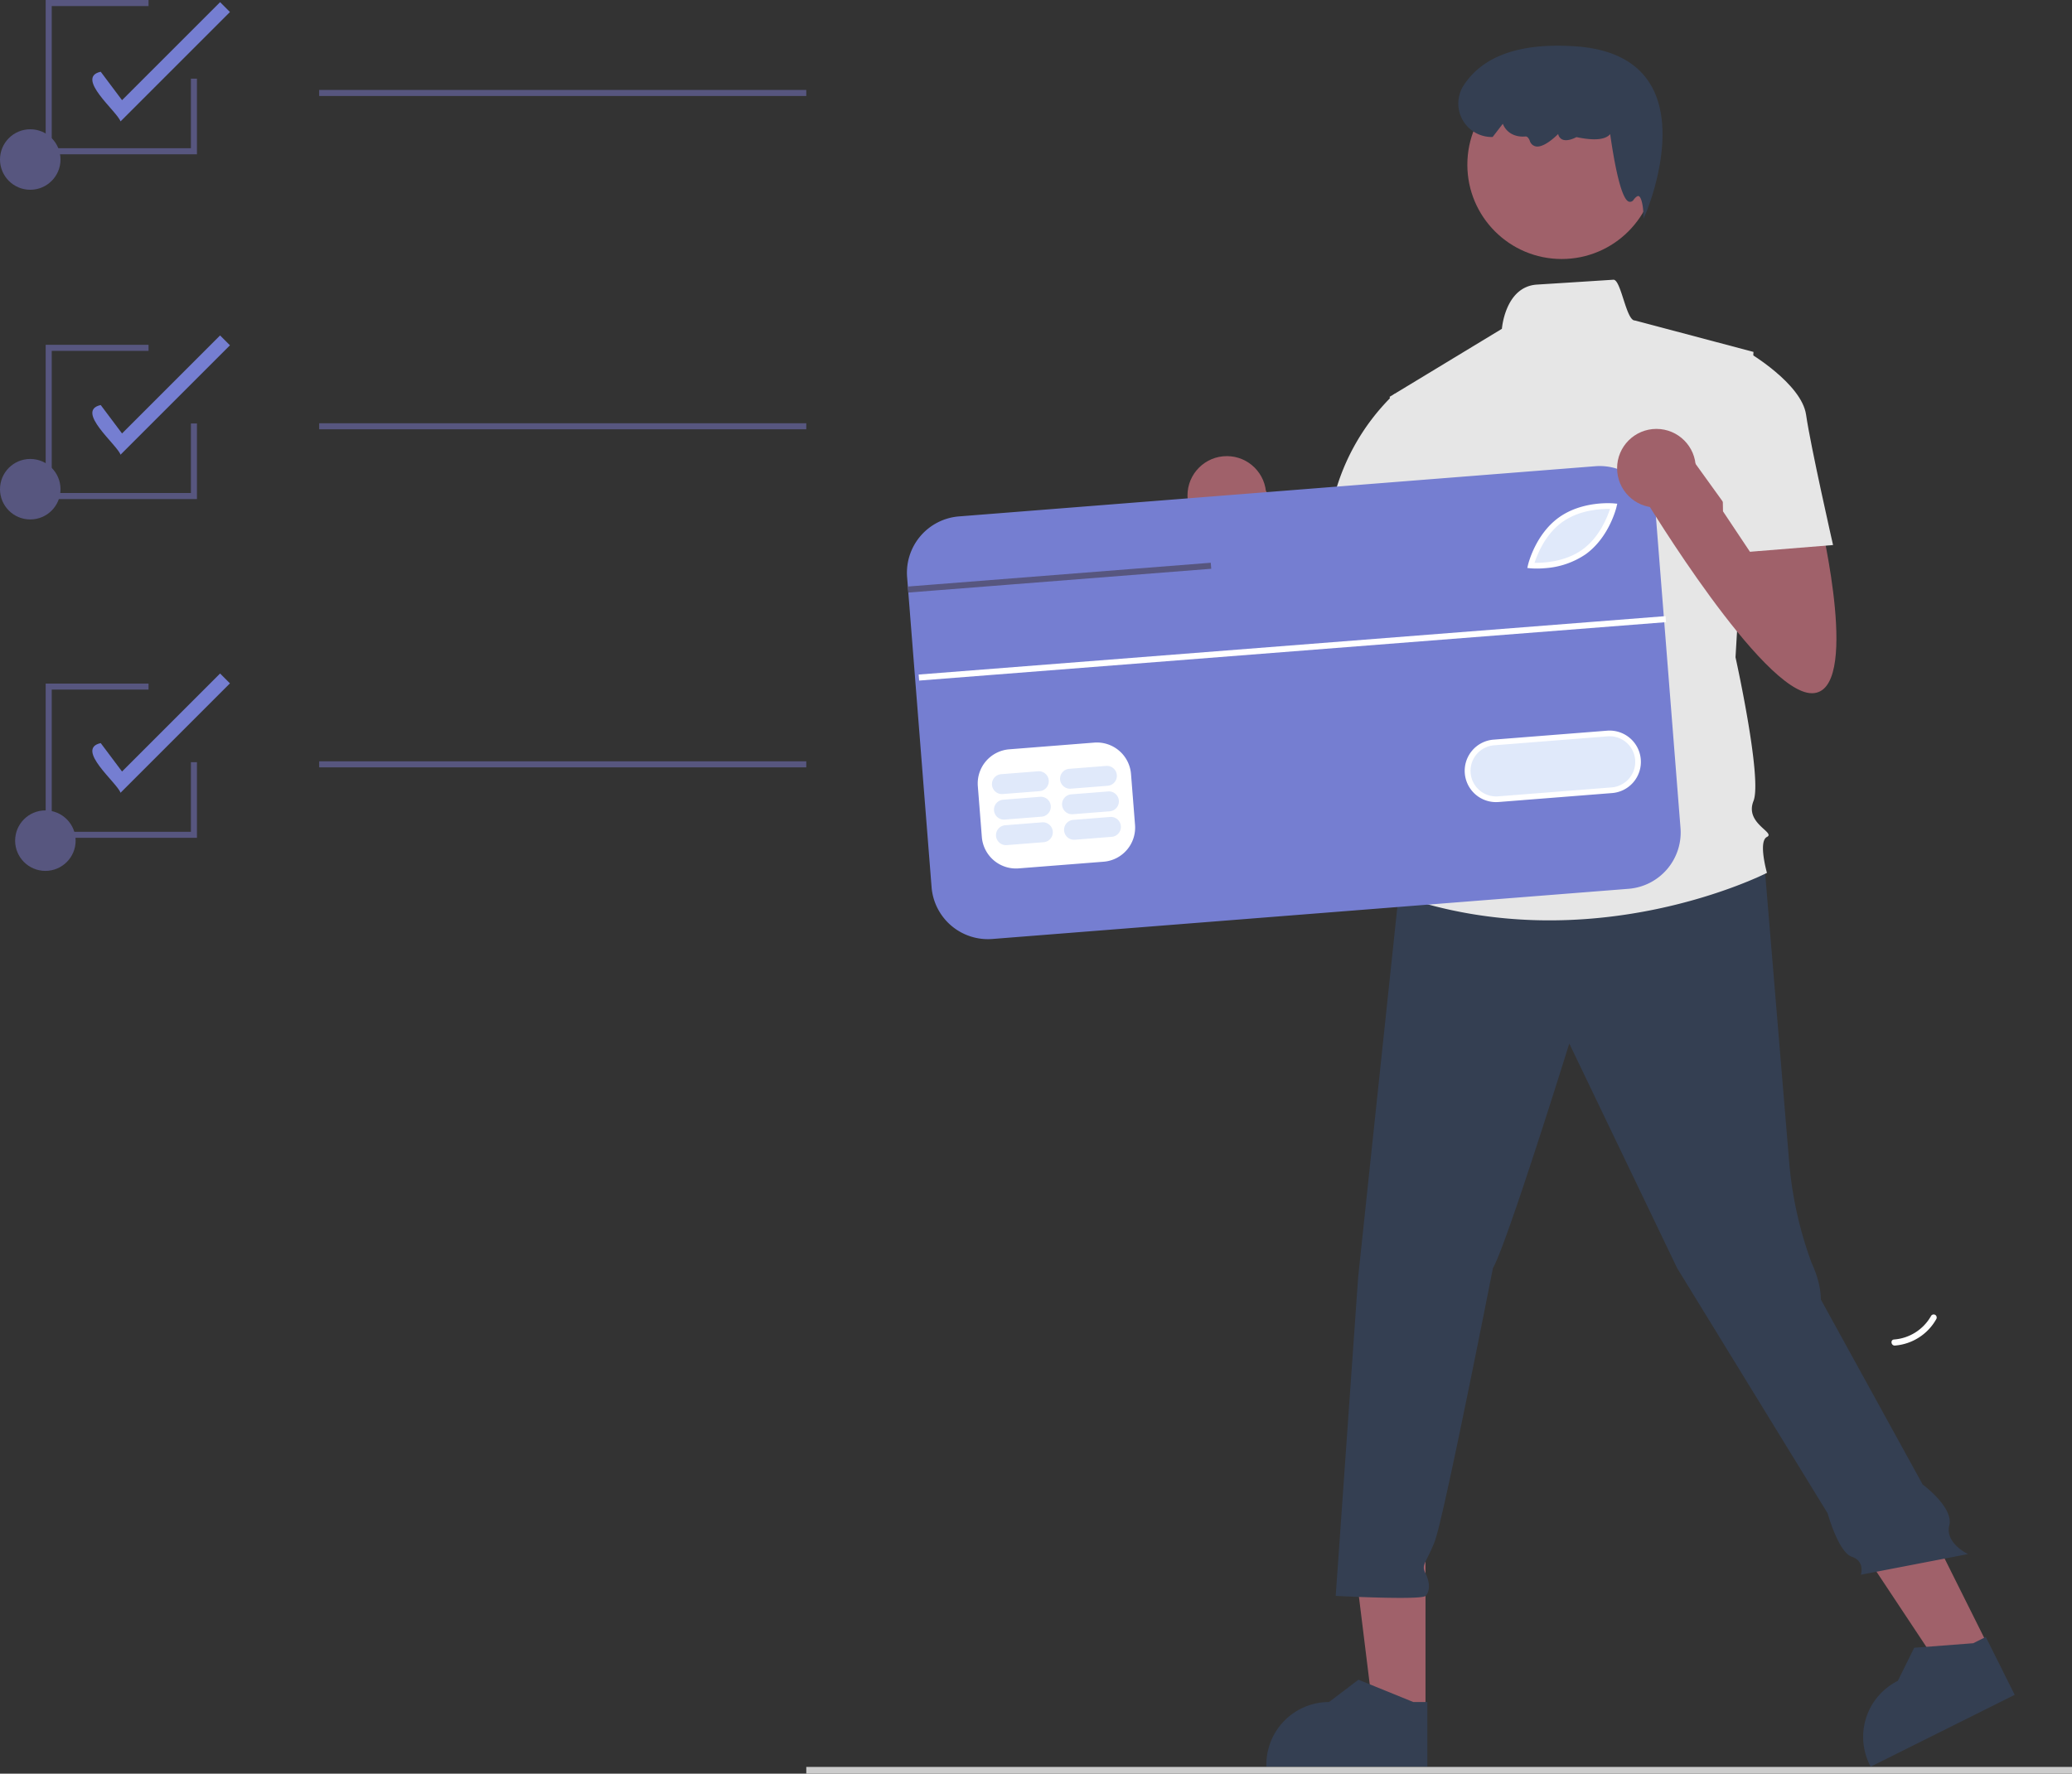
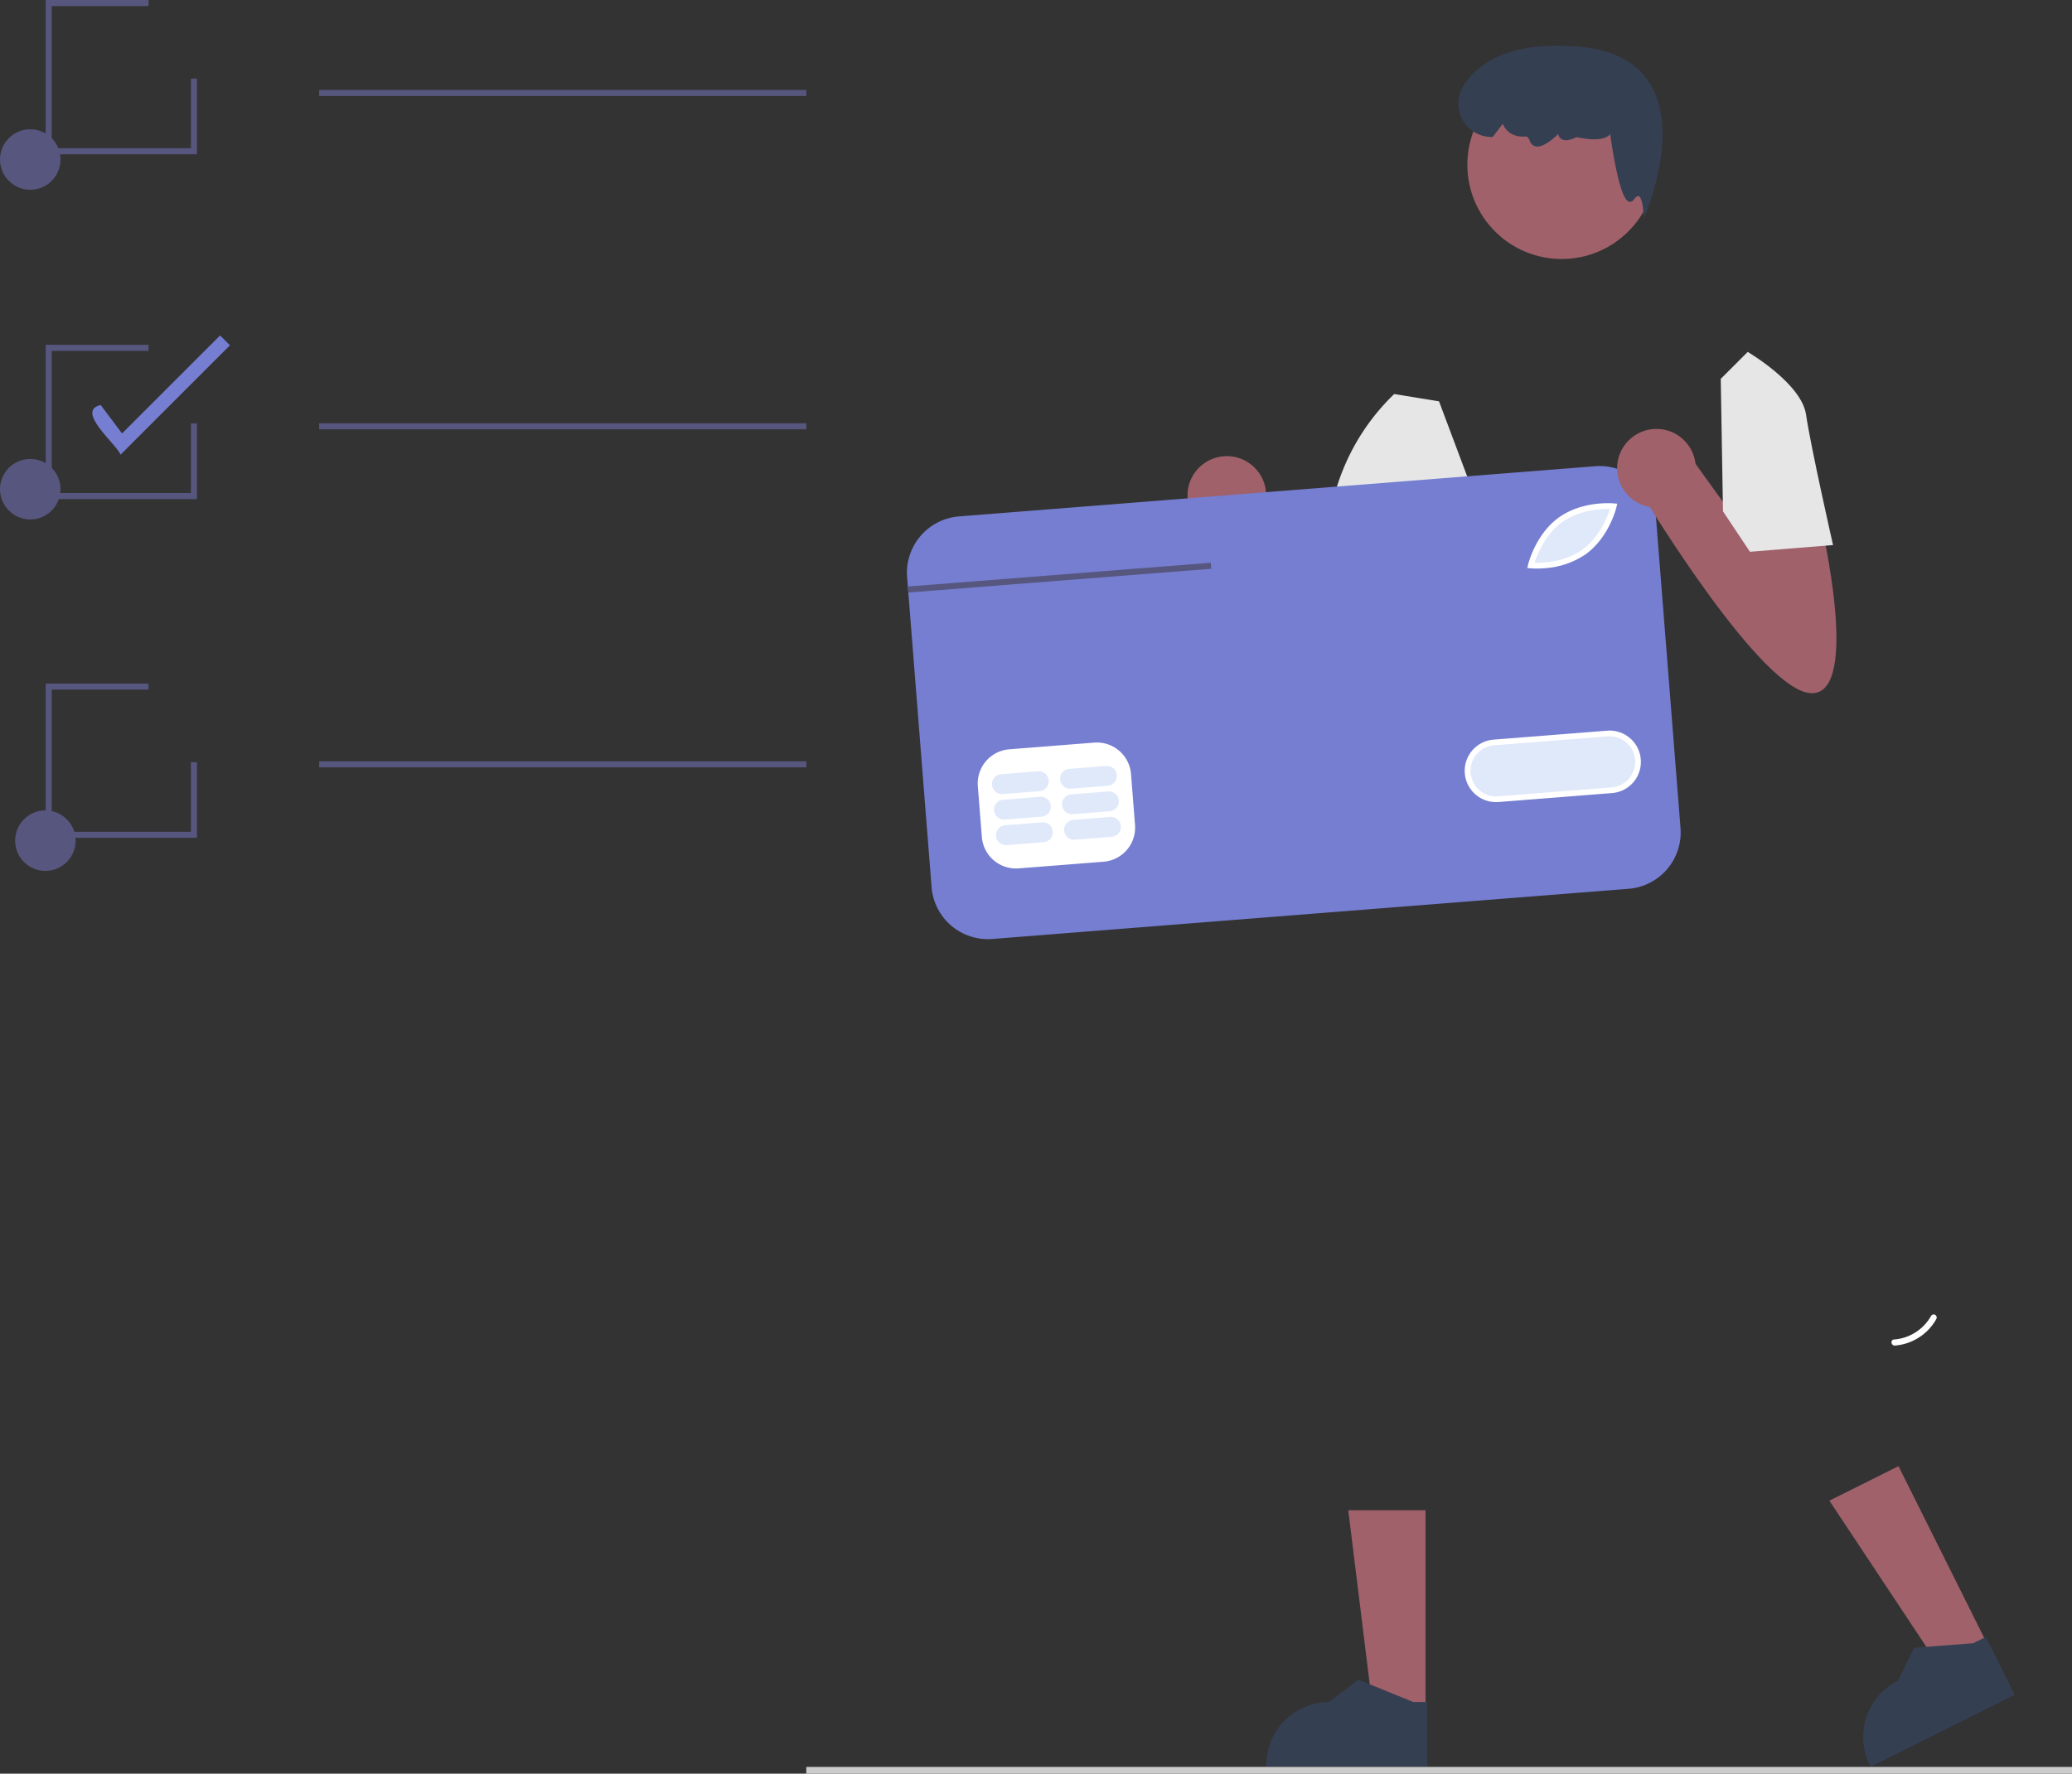
<svg xmlns="http://www.w3.org/2000/svg" width="729.927" height="624.996" viewBox="0 0 729.927 624.996">
  <rect x="0" y="0" width="729.927" height="624.996" fill="#333333" stroke="none" />
  <g id="mk-pricing-and-limits-reverse" transform="translate(284.038)">
    <path id="Path_375" data-name="Path 375" d="M358.016,591.82a16.385,16.385,0,0,1-13.095,8.381c-1.388.1-1.049,2.233.33,2.134a18.36,18.36,0,0,0,14.507-9.239,1.116,1.116,0,0,0-.234-1.509,1.085,1.085,0,0,0-1.509.234Z" transform="translate(38.271 -128.198)" fill="#fff" />
    <g id="Group_4" data-name="Group 4" transform="translate(-802.415)">
-       <path id="Path_378" data-name="Path 378" d="M826.135,421.491c-1.192-3.52-16.142-15.486-6.981-17.5l7.513,10.017,34.539-34.539,3.474,3.474Z" transform="translate(-265.296 -142.144)" fill="#757ed1" />
      <ellipse id="Ellipse_34" data-name="Ellipse 34" cx="10.658" cy="10.658" rx="10.658" ry="10.658" transform="translate(523.706 285.564)" fill="#57567f" />
      <rect id="Rectangle_30" data-name="Rectangle 30" width="171.595" height="2.132" transform="translate(630.819 268.264)" fill="#57567f" />
      <path id="Path_379" data-name="Path 379" d="M706.25,280.356H652.96V226H689.2v2.132H655.092v50.093h49.027V253.711h2.132Z" transform="translate(-118.492 14.873)" fill="#57567f" />
    </g>
    <g id="Group_5" data-name="Group 5" transform="translate(-802.415)">
      <path id="Path_377" data-name="Path 377" d="M826.135,309.723c-1.192-3.52-16.142-15.486-6.981-17.5l7.513,10.017L861.206,267.7l3.474,3.474Z" transform="translate(-265.296 -149.499)" fill="#757ed1" />
      <ellipse id="Ellipse_32" data-name="Ellipse 32" cx="10.658" cy="10.658" rx="10.658" ry="10.658" transform="translate(518.377 161.724)" fill="#57567f" />
      <rect id="Rectangle_29" data-name="Rectangle 29" width="171.595" height="2.132" transform="translate(630.819 149.141)" fill="#57567f" />
      <path id="Path_380" data-name="Path 380" d="M706.25,168.356H652.96V114H689.2v2.132H655.092v50.093h49.027V141.711h2.132Z" transform="translate(-118.492 7.502)" fill="#57567f" />
    </g>
    <g id="Group_6" data-name="Group 6" transform="translate(-802.415)">
-       <path id="Path_376" data-name="Path 376" d="M826.135,199.529c-1.192-3.52-16.142-15.486-6.981-17.5l7.513,10.017,34.539-34.539,3.474,3.474Z" transform="translate(-265.296 -156.75)" fill="#757ed1" />
      <ellipse id="Ellipse_33" data-name="Ellipse 33" cx="10.658" cy="10.658" rx="10.658" ry="10.658" transform="translate(518.377 45.551)" fill="#57567f" />
      <rect id="Rectangle_28" data-name="Rectangle 28" width="171.595" height="2.132" transform="translate(630.819 31.695)" fill="#57567f" />
      <path id="Path_381" data-name="Path 381" d="M706.25,54.356H652.96V0H689.2V2.132H655.092V52.225h49.027V27.711h2.132Z" transform="translate(-118.492)" fill="#57567f" />
    </g>
    <ellipse id="Ellipse_35" data-name="Ellipse 35" cx="13.856" cy="13.856" rx="13.856" ry="13.856" transform="translate(134.292 160.725)" fill="#a0616a" />
    <path id="Path_383" data-name="Path 383" d="M392.387,570.44H373.946L365.171,499.3h27.221Z" transform="translate(-174.243 32.858)" fill="#a0616a" />
    <path id="Path_384" data-name="Path 384" d="M569.1,742.79l-56.715,0v-.717A22.076,22.076,0,0,1,534.457,720h0l10.36-7.859L564.148,720H569.1Z" transform="translate(-350.304 -120.252)" fill="#343f52" />
    <path id="Path_385" data-name="Path 385" d="M235.158,548.389l-16.5,8.234-39.618-59.733,24.356-12.155Z" transform="translate(181.373 31.899)" fill="#a0616a" />
    <path id="Path_386" data-name="Path 386" d="M371.645,718.4,320.9,743.72l-.32-.642a22.076,22.076,0,0,1,9.894-29.609h0l5.76-11.658,20.8-1.6,4.43-2.211Z" transform="translate(54.06 -121.182)" fill="#343f52" />
    <rect id="Rectangle_31" data-name="Rectangle 31" width="445.889" height="2.388" transform="translate(0 622.608)" fill="#ccc" />
-     <path id="Path_387" data-name="Path 387" d="M484.547,441.511s7.37,88.62,8.953,107.61a135.047,135.047,0,0,0,7.912,34.815s3.165,6.33,3.165,12.66l35.869,65.189s10.961,8.057,9.379,14.387,6.609,10.127,6.609,10.127l-37.774,7.28s1.583-4.747-3.165-6.33-8.526-15.308-8.526-15.308l-53.031-86.422-37.98-79.124s-22.155,71.211-26.9,79.124c0,0-17.407,88.619-20.572,96.531s-4.747,7.912-3.165,11.077,1.583,6.33,0,7.912-31.65,0-31.65,0l7.912-112.356,14.242-134.51,72.794-22.155Z" transform="translate(-147.163 -138.686)" fill="#343f52" />
    <circle id="Ellipse_36" data-name="Ellipse 36" cx="33.232" cy="33.232" r="33.232" transform="translate(232.882 24.803)" fill="#a0616a" />
    <path id="Path_389" data-name="Path 389" d="M499.907,232.822l.929-2.158c.12-.279,11.872-28.062,1.455-45.2-4.822-7.934-13.591-12.413-26.061-13.312-19.512-1.411-32.866,3.218-39.7,13.747a11.8,11.8,0,0,0,9.949,18.184h.262l3.585-4.655.209.453c1.3,2.808,4.279,4.345,7.77,4.009.594-.043,1.12.47,1.543,1.567a2.788,2.788,0,0,0,2.086,1.933c2.58.5,6.257-2.747,7.9-4.367a2.641,2.641,0,0,0,1.231,1.813c1.735,1,4.434-.307,5.209-.723,6.173,1.311,10.168.961,11.88-1.041,1.161,8.211,3.651,22.989,6.638,23.808a1.493,1.493,0,0,0,1.63-.712c.719-.934,1.362-1.4,1.763-1.268.972.309,1.545,3.509,1.627,5.574Z" transform="translate(-204.956 -155.803)" fill="#343f52" />
    <g id="Group_7" data-name="Group 7" transform="translate(35.458 98.567)">
-       <path id="Path_382" data-name="Path 382" d="M580.893,340.132s14.242,60.134-3.165,60.134-58.552-68.047-58.552-68.047l14.242-17.407L558.982,350.3l1.339-18.084Z" transform="translate(-410.281 -244.965)" fill="#a0616a" />
-       <path id="Path_388" data-name="Path 388" d="M399.6,290.543l39.561-23.969s1.1-14.884,12.368-15.584c5.659-.352,14.151-.889,26.9-1.711,2.693-.174,4.511,14.561,7.6,14.361l41.759,11.077-6.33,107.608s9.495,42.727,6.33,50.639,7.912,11.077,4.747,12.66,0,12.66,0,12.66-61.717,31.65-129.763,7.912l6.33-20.572a16.606,16.606,0,0,1,3.165-15.825s-6.33-9.495,1.582-17.407c0,0-3.165-14.242,4.747-20.572l1.582-22.155-4.747-11.077Z" transform="translate(-229.564 -249.278)" fill="#e6e6e6" />
+       <path id="Path_382" data-name="Path 382" d="M580.893,340.132l14.242-17.407L558.982,350.3l1.339-18.084Z" transform="translate(-410.281 -244.965)" fill="#a0616a" />
      <path id="Path_390" data-name="Path 390" d="M539.475,289.638l-15.786-2.565A77.073,77.073,0,0,0,501.5,327.618c-4.747,25.32-6.33,30.067-6.33,30.067l37.979,9.495,20.572-39.562Z" transform="translate(-352.03 -246.791)" fill="#e6e6e6" />
      <rect id="Rectangle_32" data-name="Rectangle 32" width="124.054" height="249.73" transform="matrix(-0.079, -0.997, 0.997, -0.079, 14.932, 220.665)" fill="#fff" />
      <path id="Path_391" data-name="Path 391" d="M461.812,329.655c6.093-4.351,13.828-4.665,16.783-4.6-.9,2.814-3.7,10.031-9.8,14.384s-13.833,4.667-16.783,4.606C452.917,341.228,455.719,334.008,461.812,329.655Z" transform="translate(-230.916 -244.292)" fill="#e0e9fa" />
      <path id="Path_392" data-name="Path 392" d="M451.988,403.4l39.975-3.153a9.022,9.022,0,0,1,1.419,17.989h0l-39.975,3.153a9.022,9.022,0,0,1-1.419-17.989Z" transform="translate(-245.128 -239.345)" fill="#e0e9fa" />
      <path id="Path_393" data-name="Path 393" d="M447.006,328.623l224.129-17.682a19.912,19.912,0,0,1,21.414,18.288l8.62,109.193a19.924,19.924,0,0,1-18.291,21.424L458.749,477.528a19.912,19.912,0,0,1-21.414-18.288l-8.191-103.783-.165-2.12-.261-3.3a19.912,19.912,0,0,1,18.289-21.414Zm6.618,95,1.42,17.989a12.06,12.06,0,0,0,12.941,11.043L497.97,450.3a12.06,12.06,0,0,0,11.043-12.94l-1.42-17.989a12.064,12.064,0,0,0-12.94-11.042l-29.975,2.365a12.074,12.074,0,0,0-11.053,12.938Zm233.554-9.38a11.027,11.027,0,0,0-11.846-10.116l-39.974,3.155a11.023,11.023,0,1,0,1.715,21.979l.021.005,39.974-3.155a11.014,11.014,0,0,0,10.11-11.869Zm-8.558-88.975.273-1.118-1.15-.105c-.45-.048-11.083-1-19.36,4.91s-10.815,16.287-10.926,16.72L647.2,346.8l1.147.116a30.3,30.3,0,0,0,4.891-.032,28.923,28.923,0,0,0,14.472-4.888c8.278-5.913,10.815-16.286,10.916-16.723Z" transform="translate(-428.655 -245.224)" fill="#757ed1" />
      <path id="Path_394" data-name="Path 394" d="M616.914,427.923l12.992-1.025a3.509,3.509,0,1,1,.552,7l-12.992,1.025a3.509,3.509,0,1,1-.552-7Z" transform="translate(-558.317 -237.59)" fill="#e0e9fa" />
      <path id="Path_395" data-name="Path 395" d="M639.419,429.7l12.992-1.025a3.509,3.509,0,0,1,.552,7l-12.992,1.025a3.509,3.509,0,0,1-.552-7Z" transform="translate(-604.808 -237.473)" fill="#e0e9fa" />
      <path id="Path_396" data-name="Path 396" d="M617.58,419.484l12.992-1.025a3.509,3.509,0,0,1,.552,7l-12.992,1.025a3.509,3.509,0,1,1-.552-7Z" transform="translate(-559.693 -238.145)" fill="#e0e9fa" />
      <path id="Path_397" data-name="Path 397" d="M640.084,421.259l12.992-1.025a3.509,3.509,0,1,1,.552,7l-12.992,1.025a3.509,3.509,0,1,1-.552-7Z" transform="translate(-606.182 -238.028)" fill="#e0e9fa" />
      <path id="Path_398" data-name="Path 398" d="M618.246,411.045l12.992-1.025a3.509,3.509,0,0,1,.552,7L618.8,418.041a3.509,3.509,0,1,1-.552-7Z" transform="translate(-561.069 -238.701)" fill="#e0e9fa" />
      <path id="Path_399" data-name="Path 399" d="M640.75,412.82l12.992-1.025a3.509,3.509,0,1,1,.552,7L641.3,419.816a3.509,3.509,0,1,1-.552-7Z" transform="translate(-607.558 -238.584)" fill="#e0e9fa" />
-       <rect id="Rectangle_33" data-name="Rectangle 33" width="2.132" height="263.908" transform="matrix(-0.078, -0.997, 0.997, -0.078, 4.296, 141.249)" fill="#fff" />
      <path id="Path_400" data-name="Path 400" d="M436,194.435l.165,2.121,9.156-.718,97.557-7.663-.176-2.123-97.546,7.665Z" transform="translate(-435.675 -86.323)" fill="#57567f" />
    </g>
    <path id="Path_401" data-name="Path 401" d="M438.892,331.132s14.242,60.134-3.165,60.134-58.552-68.047-58.552-68.047l14.242-17.407L416.982,341.3l1.339-18.084Z" transform="translate(-81.479 -146.991)" fill="#a0616a" />
    <ellipse id="Ellipse_37" data-name="Ellipse 37" cx="13.856" cy="13.856" rx="13.856" ry="13.856" transform="translate(285.637 151.133)" fill="#a0616a" />
    <path id="Path_402" data-name="Path 402" d="M378.293,282.642l9.495-9.495s18.99,11.077,20.572,22.155,9.495,45.892,9.495,45.892l-29.276,2.374-9.495-14.242Z" transform="translate(-56.145 -149.14)" fill="#e6e6e6" />
  </g>
</svg>